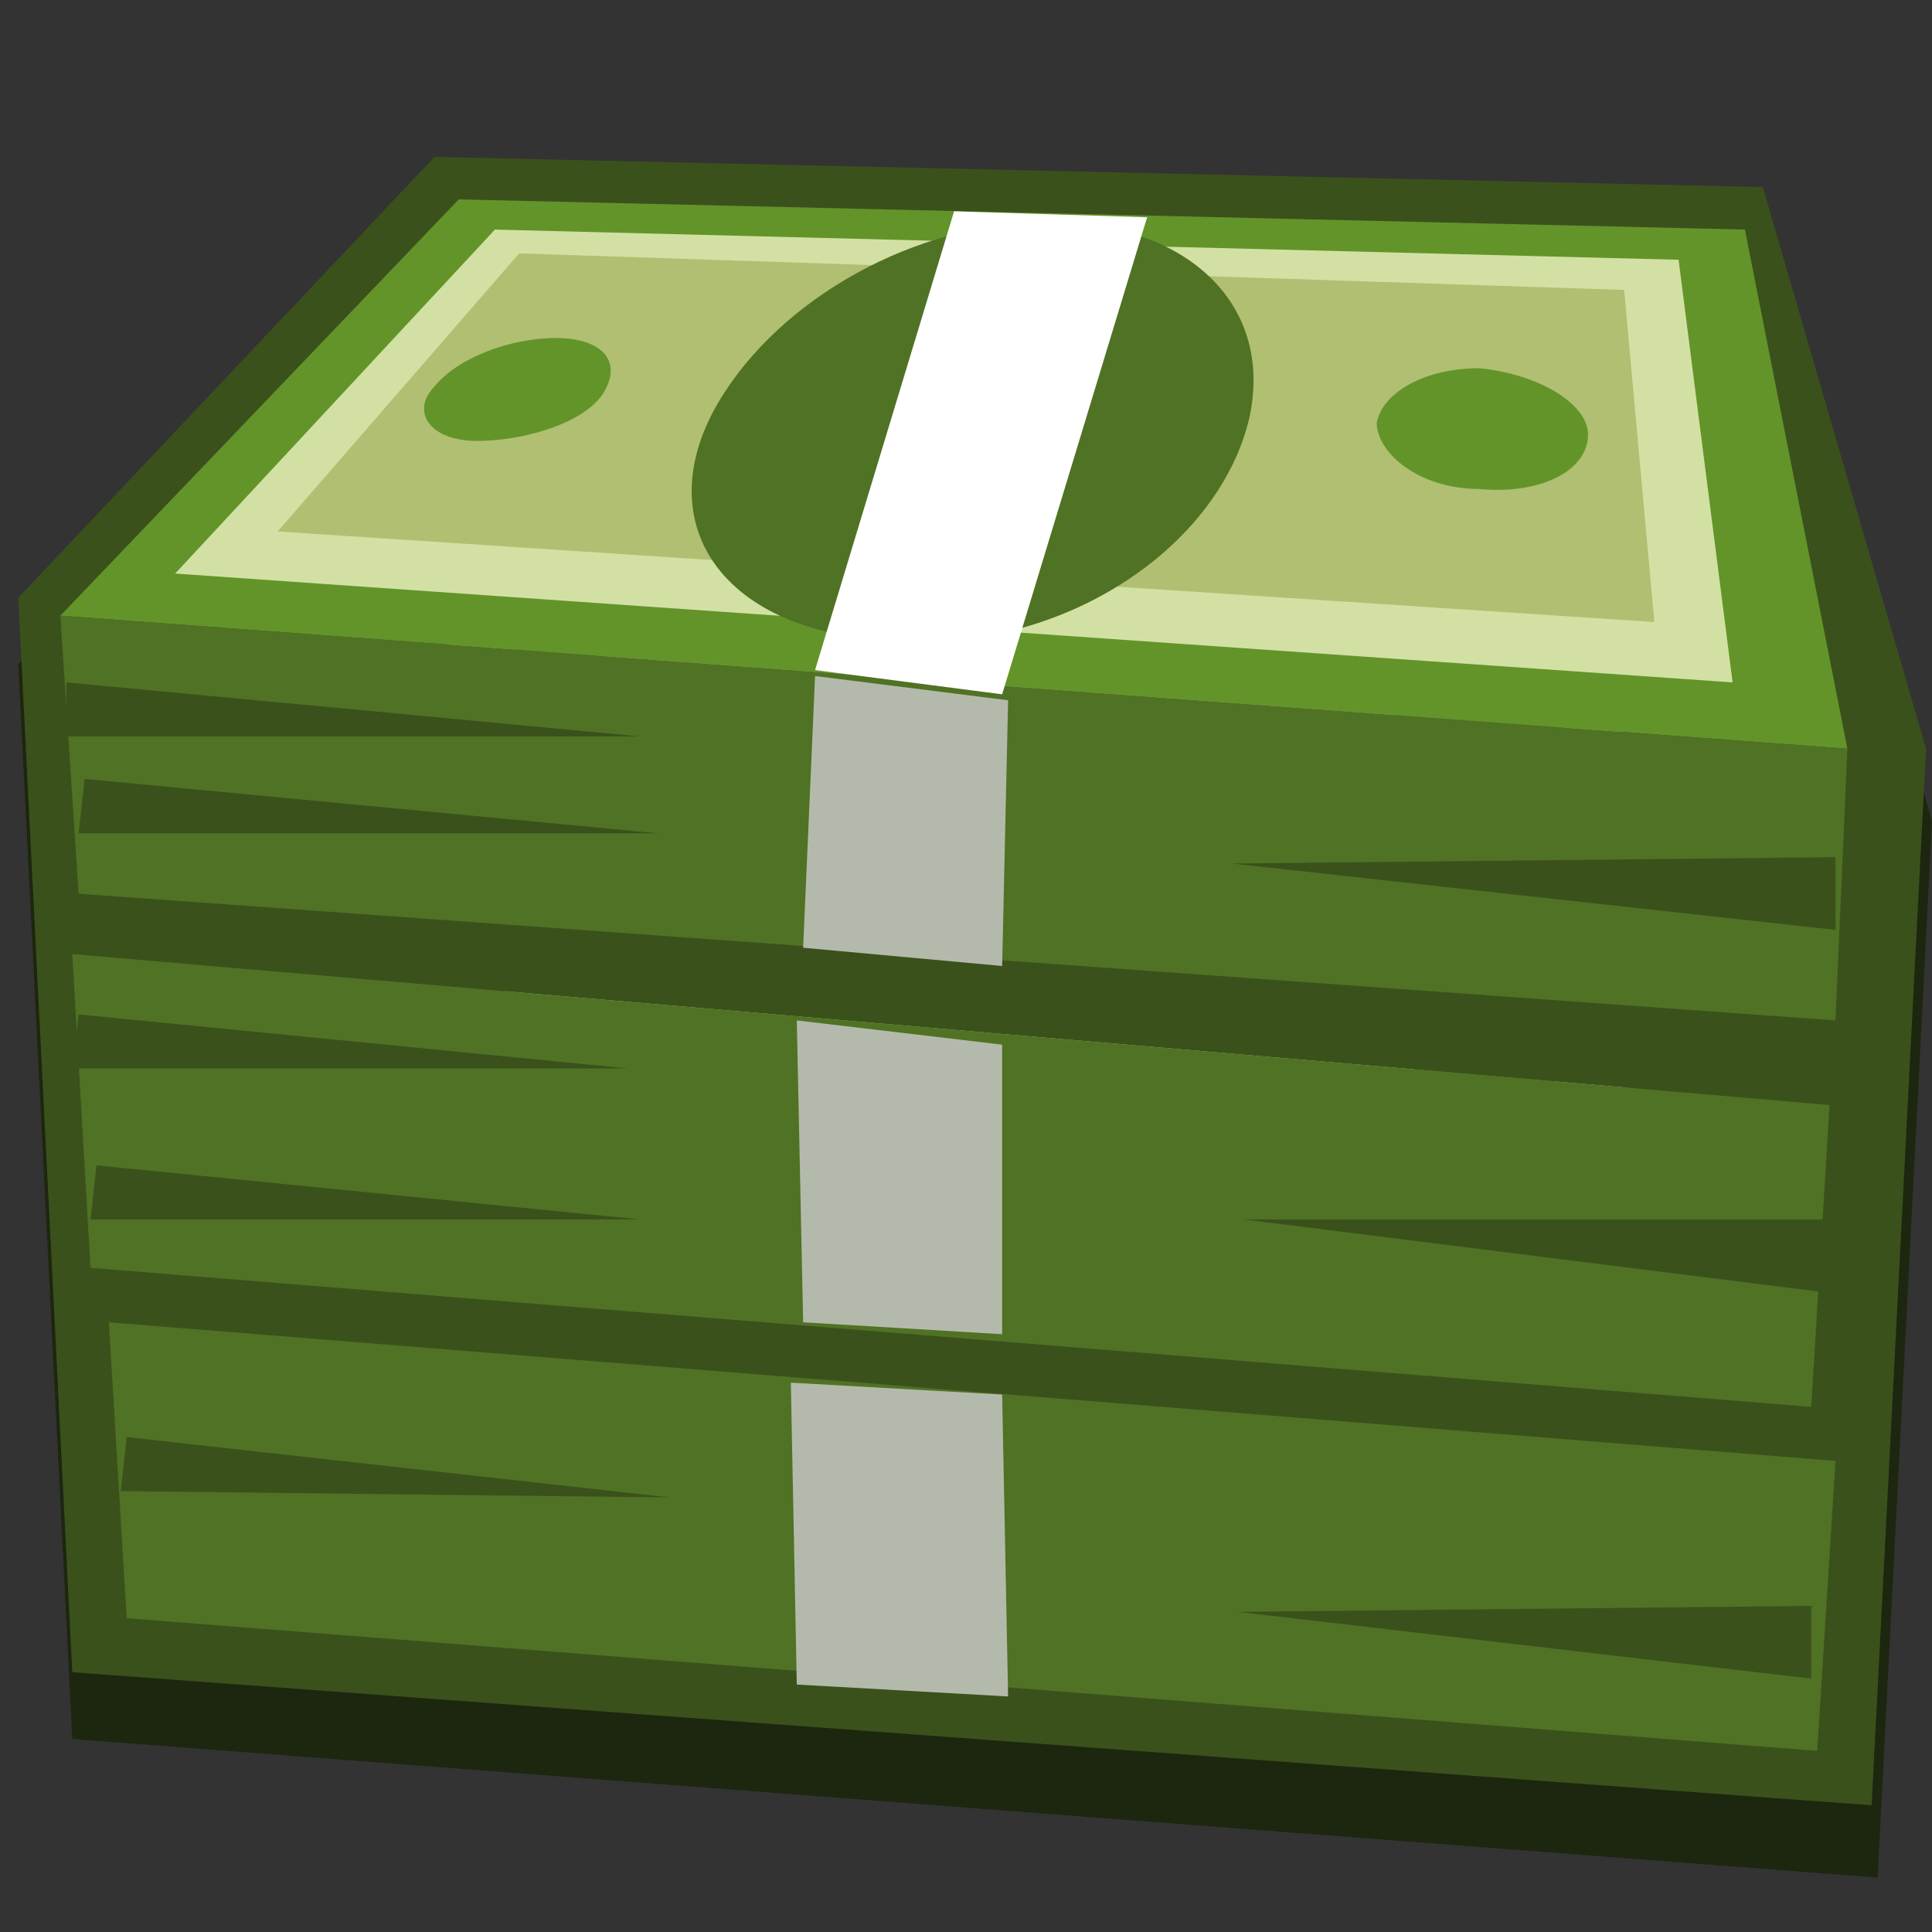
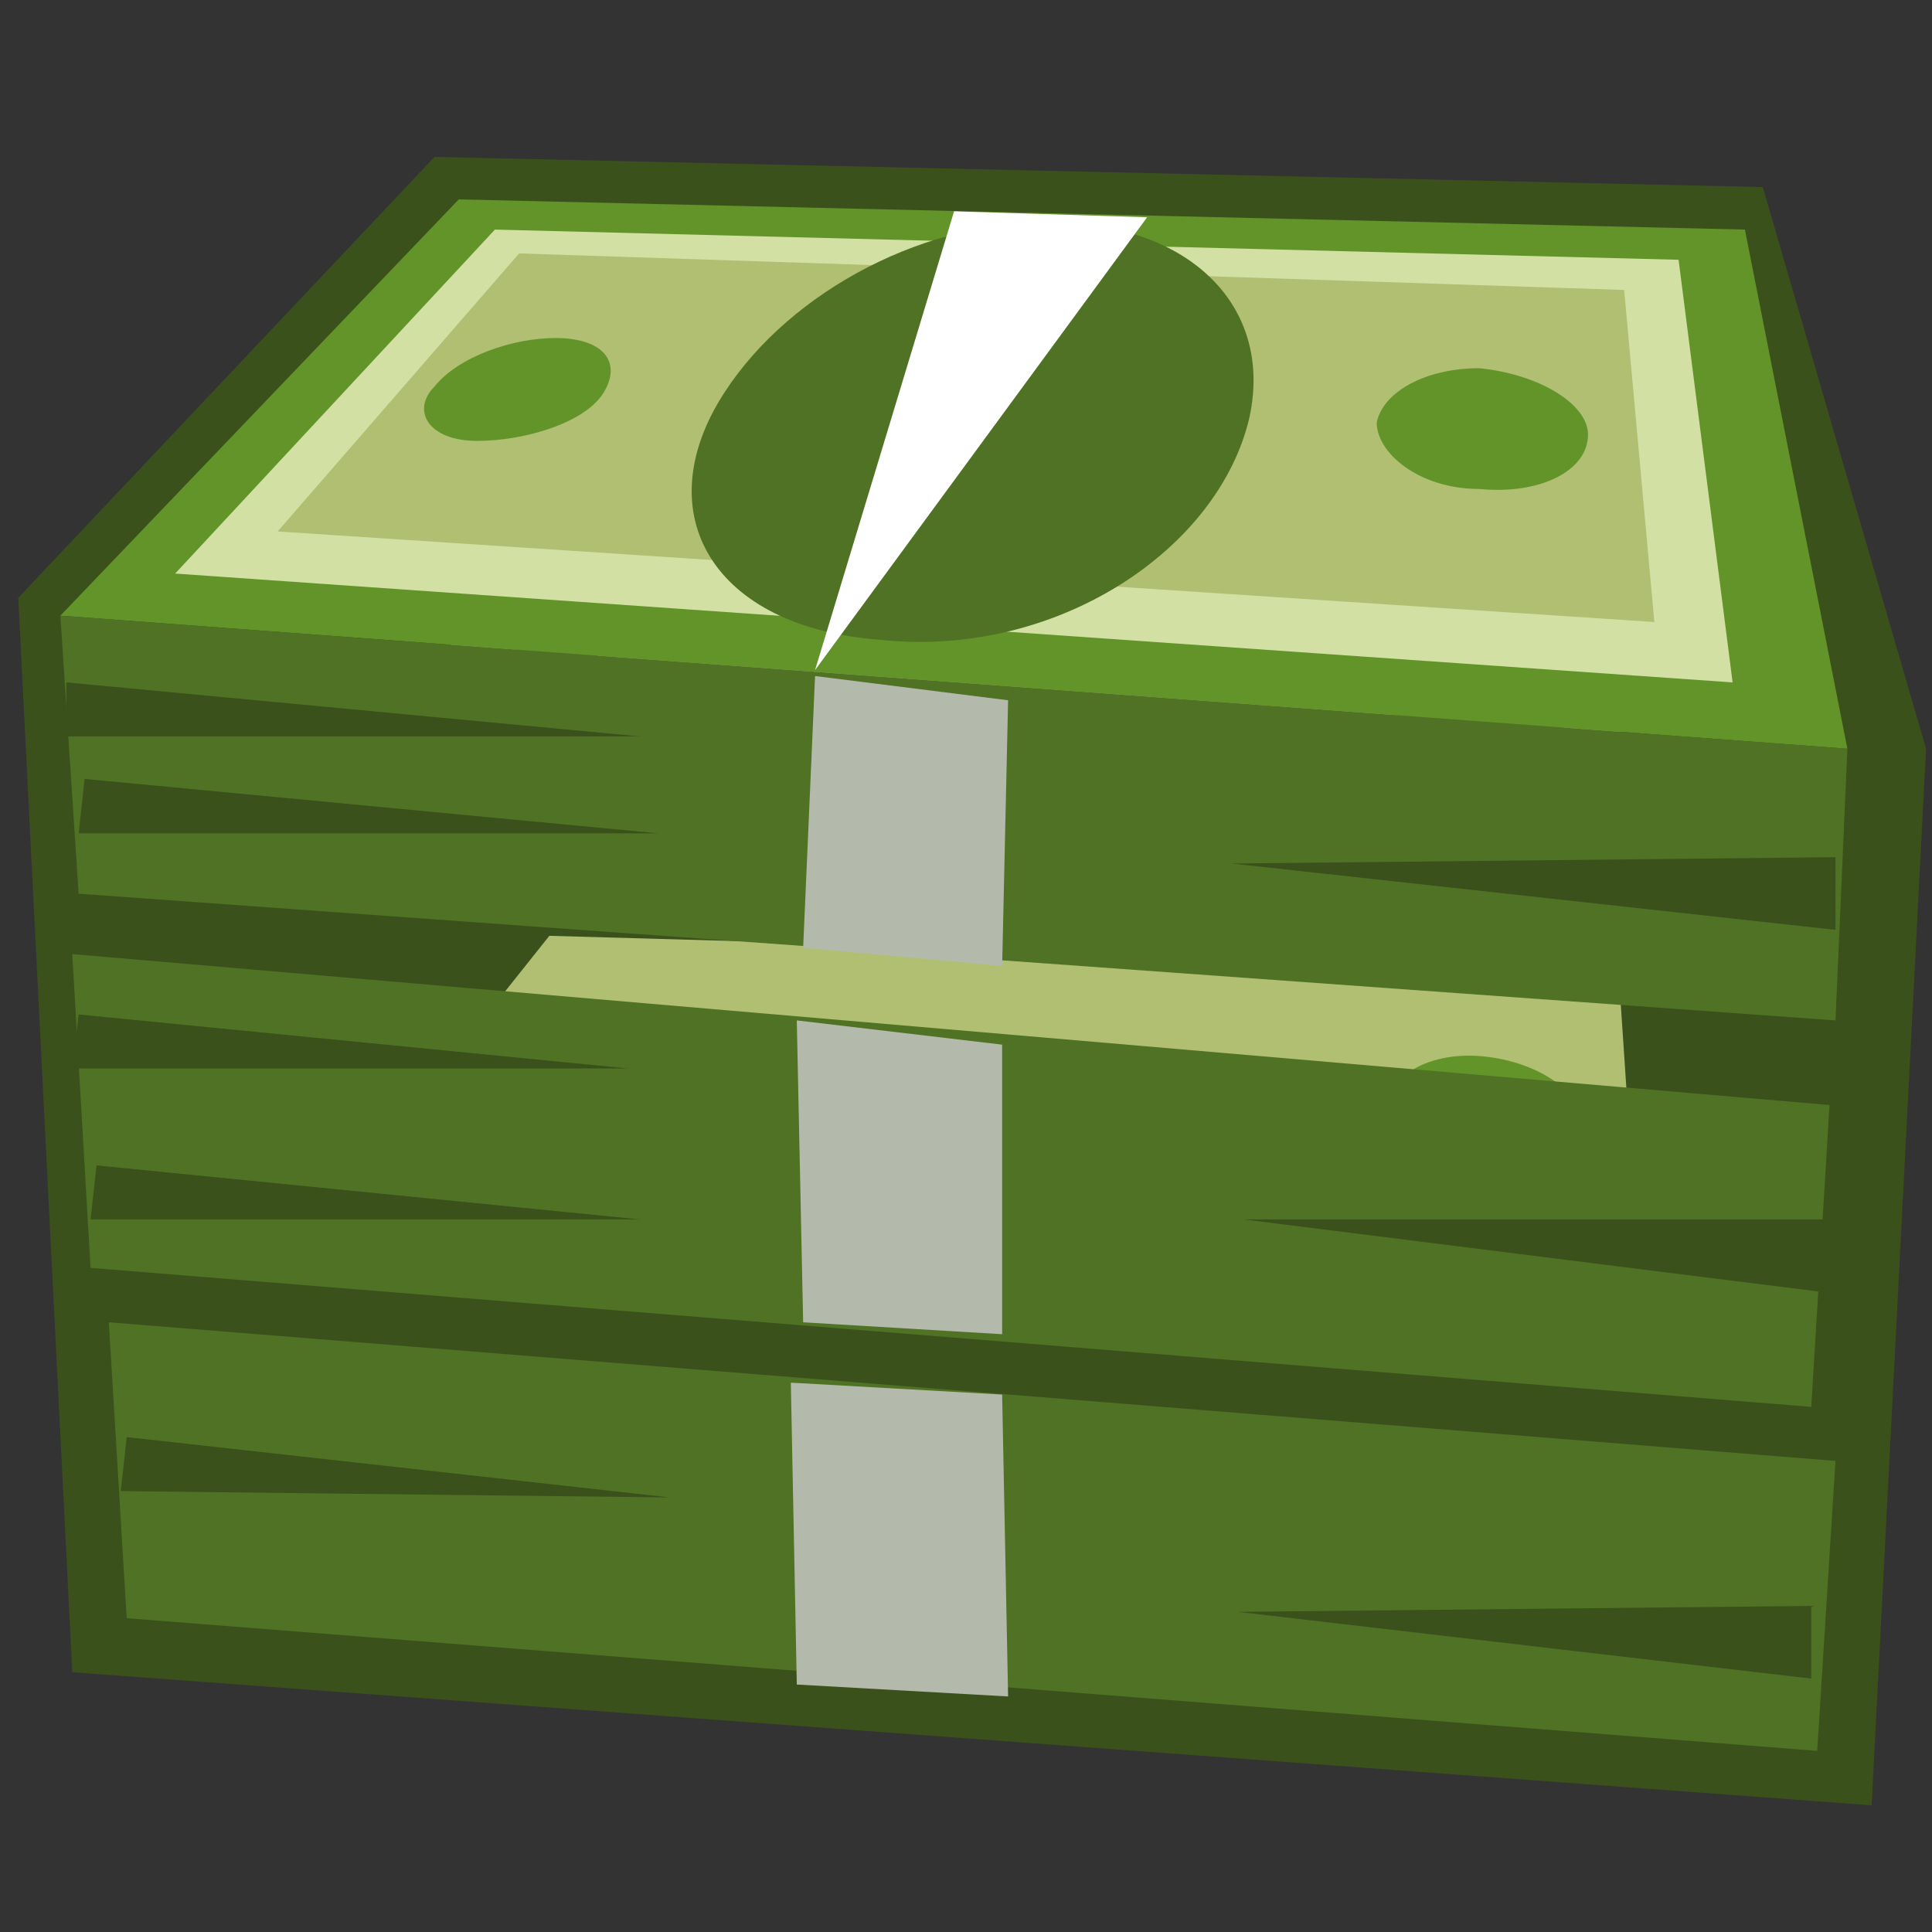
<svg xmlns="http://www.w3.org/2000/svg" width="24px" height="24px" viewBox="0 0 24 24" version="1.1">
  <rect x="0" y="0" width="24" height="24" fill="#333333" stroke="none" />
  <g id="surface1">
-     <path style=" stroke:none;fill-rule:nonzero;fill:rgb(11.373%,14.902%,5.882%);fill-opacity:1;" d="M 0.227 8.25 L 5.477 2.773 L 21.977 3.148 L 24 10.199 L 23.324 23.324 L 0.898 21.602 Z M 0.227 8.25 " />
    <path style=" stroke:none;fill-rule:nonzero;fill:rgb(23.137%,31.765%,10.98%);fill-opacity:1;" d="M 0.227 7.426 L 5.398 1.949 L 21.898 2.324 L 23.926 9.301 L 23.25 22.426 L 0.898 20.773 Z M 0.227 7.426 " />
    <path style=" stroke:none;fill-rule:nonzero;fill:rgb(23.137%,31.765%,10.98%);fill-opacity:1;" d="M 22.801 18.148 L 1.352 16.426 L 6.148 10.875 L 21.602 11.25 Z M 22.801 18.148 " />
    <path style=" stroke:none;fill-rule:nonzero;fill:rgb(69.02%,74.902%,44.314%);fill-opacity:1;" d="M 20.398 16.426 L 3.898 15.301 L 6.824 11.625 L 20.102 12 Z M 20.398 16.426 " />
    <path style=" stroke:none;fill-rule:nonzero;fill:rgb(38.824%,58.039%,16.471%);fill-opacity:1;" d="M 7.875 13.426 C 7.648 13.801 6.977 14.102 6.375 14.102 C 5.773 14.102 5.625 13.727 5.926 13.352 C 6.227 12.977 6.824 12.75 7.352 12.75 C 7.875 12.75 8.102 13.051 7.875 13.426 Z M 19.648 13.949 C 19.648 14.398 19.125 14.773 18.375 14.699 C 17.699 14.625 17.102 14.25 17.176 13.801 C 17.25 13.352 17.773 13.051 18.449 13.125 C 19.125 13.199 19.648 13.574 19.648 13.949 Z M 19.648 13.949 " />
    <path style=" stroke:none;fill-rule:nonzero;fill:rgb(69.02%,74.902%,44.314%);fill-opacity:1;" d="M 14.852 13.727 C 14.551 15.074 12.977 16.199 11.477 16.051 C 9.977 15.977 9.375 14.699 10.051 13.5 C 10.574 12.375 11.926 11.625 13.125 11.699 C 14.324 11.699 15.148 12.523 14.852 13.727 Z M 14.852 13.727 " />
    <path style=" stroke:none;fill-rule:nonzero;fill:rgb(31.373%,44.706%,14.118%);fill-opacity:1;" d="M 1.352 16.426 L 1.574 20.102 L 22.574 21.75 L 22.801 18.148 Z M 1.352 16.426 " />
-     <path style=" stroke:none;fill-rule:nonzero;fill:rgb(23.137%,31.765%,10.98%);fill-opacity:1;" d="M 22.727 13.727 L 0.898 11.852 L 5.773 6.148 L 21.523 6.523 Z M 22.727 13.727 " />
    <path style=" stroke:none;fill-rule:nonzero;fill:rgb(69.02%,74.902%,44.314%);fill-opacity:1;" d="M 20.324 11.926 L 3.523 10.727 L 6.449 6.898 L 20.023 7.273 Z M 20.324 11.926 " />
    <path style=" stroke:none;fill-rule:nonzero;fill:rgb(38.824%,58.039%,16.471%);fill-opacity:1;" d="M 7.5 8.773 C 7.273 9.148 6.523 9.523 6 9.449 C 5.398 9.449 5.176 9.074 5.477 8.625 C 5.773 8.25 6.449 7.949 6.977 8.023 C 7.5 8.023 7.801 8.398 7.5 8.773 Z M 19.574 9.375 C 19.574 9.824 18.977 10.199 18.301 10.199 C 17.551 10.125 17.023 9.75 17.102 9.301 C 17.176 8.852 17.699 8.551 18.375 8.551 C 18.977 8.551 19.5 8.926 19.574 9.375 Z M 19.574 9.375 " />
-     <path style=" stroke:none;fill-rule:nonzero;fill:rgb(69.02%,74.902%,44.314%);fill-opacity:1;" d="M 14.625 9.074 C 14.324 10.426 12.75 11.625 11.176 11.477 C 9.676 11.398 9.074 10.125 9.75 8.773 C 10.352 7.648 11.699 6.824 12.898 6.898 C 14.102 6.977 14.926 7.875 14.625 9.074 Z M 14.625 9.074 " />
    <path style=" stroke:none;fill-rule:nonzero;fill:rgb(31.373%,44.706%,14.118%);fill-opacity:1;" d="M 0.898 11.852 L 1.125 15.75 L 22.5 17.477 L 22.727 13.727 Z M 0.898 11.852 " />
    <path style=" stroke:none;fill-rule:nonzero;fill:rgb(38.824%,58.039%,16.471%);fill-opacity:1;" d="M 22.949 9.301 L 0.75 7.648 L 5.699 2.477 L 21.676 2.852 Z M 22.949 9.301 " />
    <path style=" stroke:none;fill-rule:nonzero;fill:rgb(82.353%,88.235%,63.922%);fill-opacity:1;" d="M 21.523 8.477 L 2.176 7.125 L 6.148 2.852 L 20.852 3.227 Z M 21.523 8.477 " />
    <path style=" stroke:none;fill-rule:nonzero;fill:rgb(69.02%,74.902%,44.314%);fill-opacity:1;" d="M 20.551 7.727 L 3.449 6.602 L 6.449 3.148 L 20.176 3.602 Z M 20.551 7.727 " />
    <path style=" stroke:none;fill-rule:nonzero;fill:rgb(31.373%,44.706%,14.118%);fill-opacity:1;" d="M 15.523 5.176 C 15.148 6.824 13.125 8.176 10.949 7.949 C 8.852 7.801 8.023 6.375 9 4.875 C 9.824 3.602 11.551 2.699 13.125 2.773 C 14.699 2.773 15.824 3.75 15.523 5.176 Z M 15.523 5.176 " />
    <path style=" stroke:none;fill-rule:nonzero;fill:rgb(38.824%,58.039%,16.471%);fill-opacity:1;" d="M 7.5 4.875 C 7.273 5.25 6.523 5.477 5.926 5.477 C 5.324 5.477 5.102 5.102 5.398 4.801 C 5.699 4.426 6.375 4.199 6.898 4.199 C 7.5 4.199 7.727 4.5 7.5 4.875 Z M 19.727 5.398 C 19.727 5.852 19.125 6.148 18.375 6.074 C 17.625 6.074 17.102 5.625 17.102 5.25 C 17.176 4.875 17.699 4.574 18.375 4.574 C 19.125 4.648 19.727 5.023 19.727 5.398 Z M 19.727 5.398 " />
    <path style=" stroke:none;fill-rule:nonzero;fill:rgb(31.373%,44.706%,14.118%);fill-opacity:1;" d="M 0.75 7.648 L 0.977 11.102 L 22.801 12.676 L 22.949 9.301 Z M 0.75 7.648 " />
    <path style=" stroke:none;fill-rule:nonzero;fill:rgb(70.588%,72.941%,67.059%);fill-opacity:1;" d="M 10.125 8.398 L 9.977 11.773 L 12.449 12 L 12.523 8.699 Z M 9.898 12.676 L 9.977 16.426 L 12.449 16.574 L 12.449 12.977 Z M 9.824 17.176 L 9.898 20.926 L 12.523 21.074 L 12.449 17.324 Z M 9.824 17.176 " />
-     <path style=" stroke:none;fill-rule:nonzero;fill:rgb(100%,100%,100%);fill-opacity:1;" d="M 11.852 2.625 L 10.125 8.324 L 12.449 8.625 L 14.25 2.699 Z M 11.852 2.625 " />
+     <path style=" stroke:none;fill-rule:nonzero;fill:rgb(100%,100%,100%);fill-opacity:1;" d="M 11.852 2.625 L 10.125 8.324 L 14.25 2.699 Z M 11.852 2.625 " />
    <path style=" stroke:none;fill-rule:nonzero;fill:rgb(23.137%,31.765%,10.98%);fill-opacity:1;" d="M 0.824 8.477 L 7.949 9.148 L 0.824 9.148 Z M 1.051 9.676 L 8.176 10.352 L 0.977 10.352 Z M 22.801 10.648 L 15.301 10.727 L 22.801 11.551 Z M 0.977 12.602 L 7.801 13.273 L 0.898 13.273 Z M 1.199 14.477 L 7.949 15.148 L 1.125 15.148 Z M 22.648 15.148 L 15.449 15.148 L 22.648 16.051 Z M 1.574 17.852 L 8.324 18.602 L 1.5 18.523 Z M 22.5 19.949 L 15.375 20.023 L 22.5 20.852 Z M 22.5 19.949 " />
  </g>
</svg>